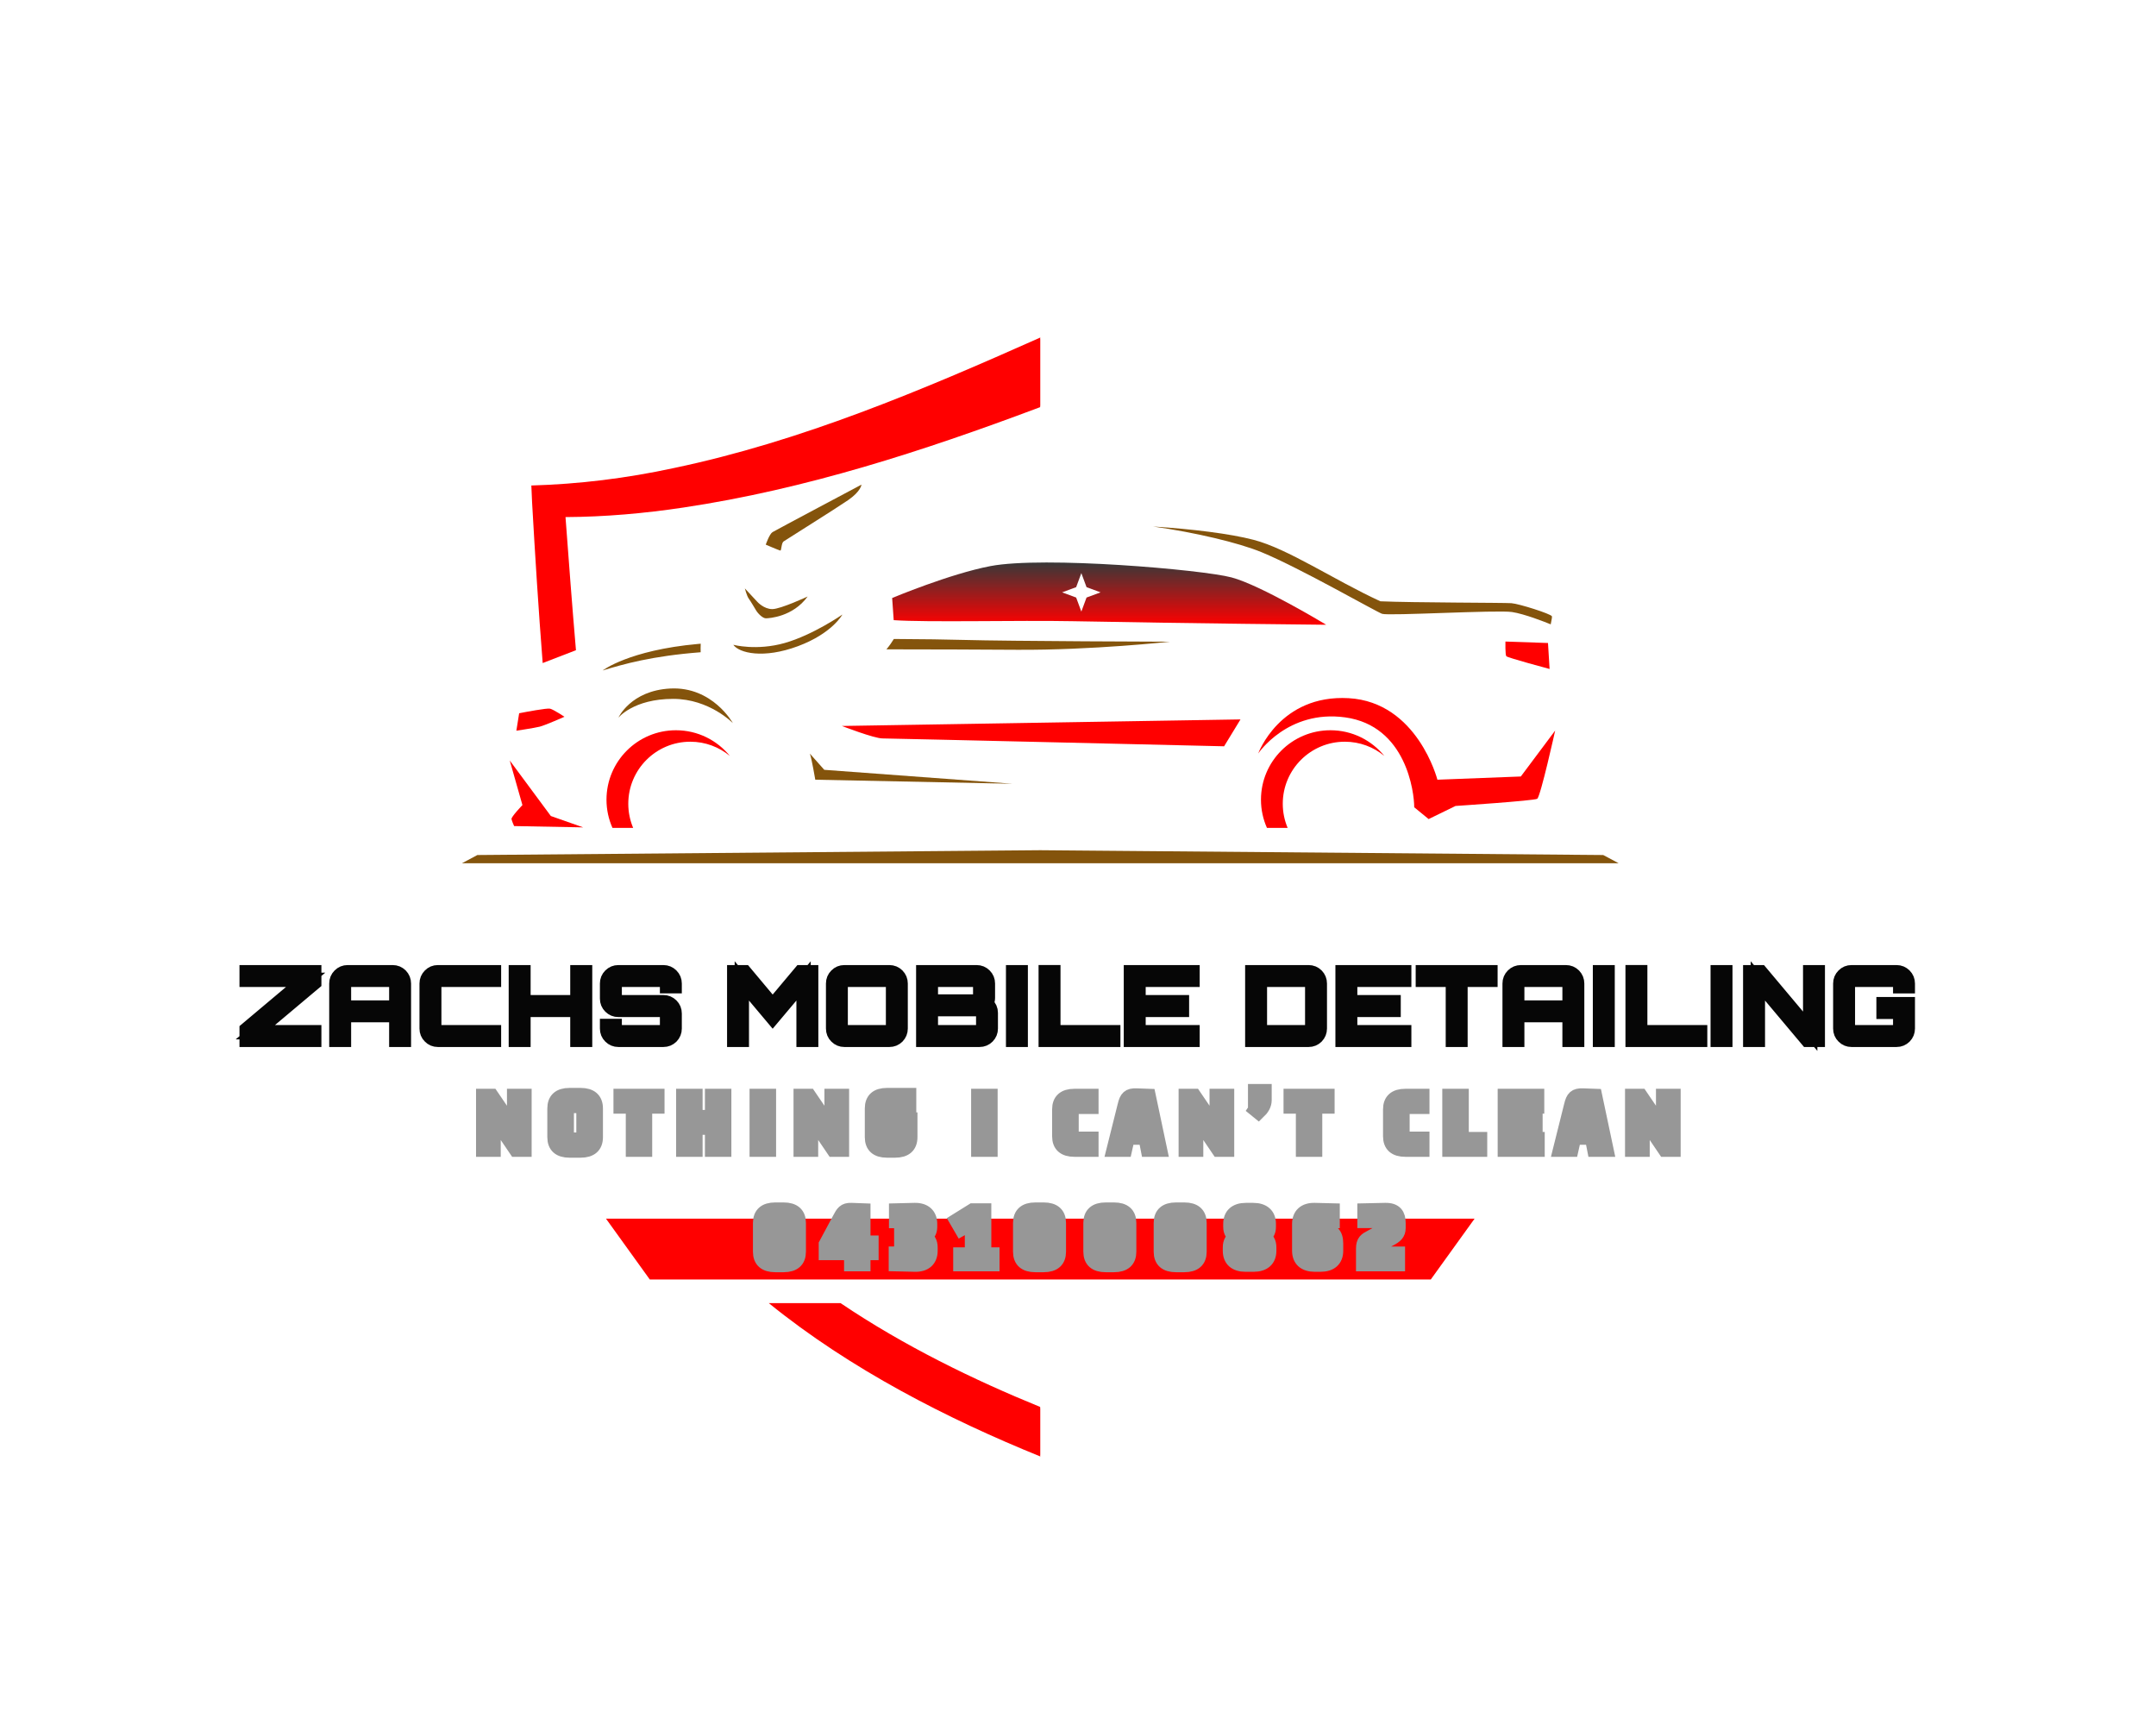
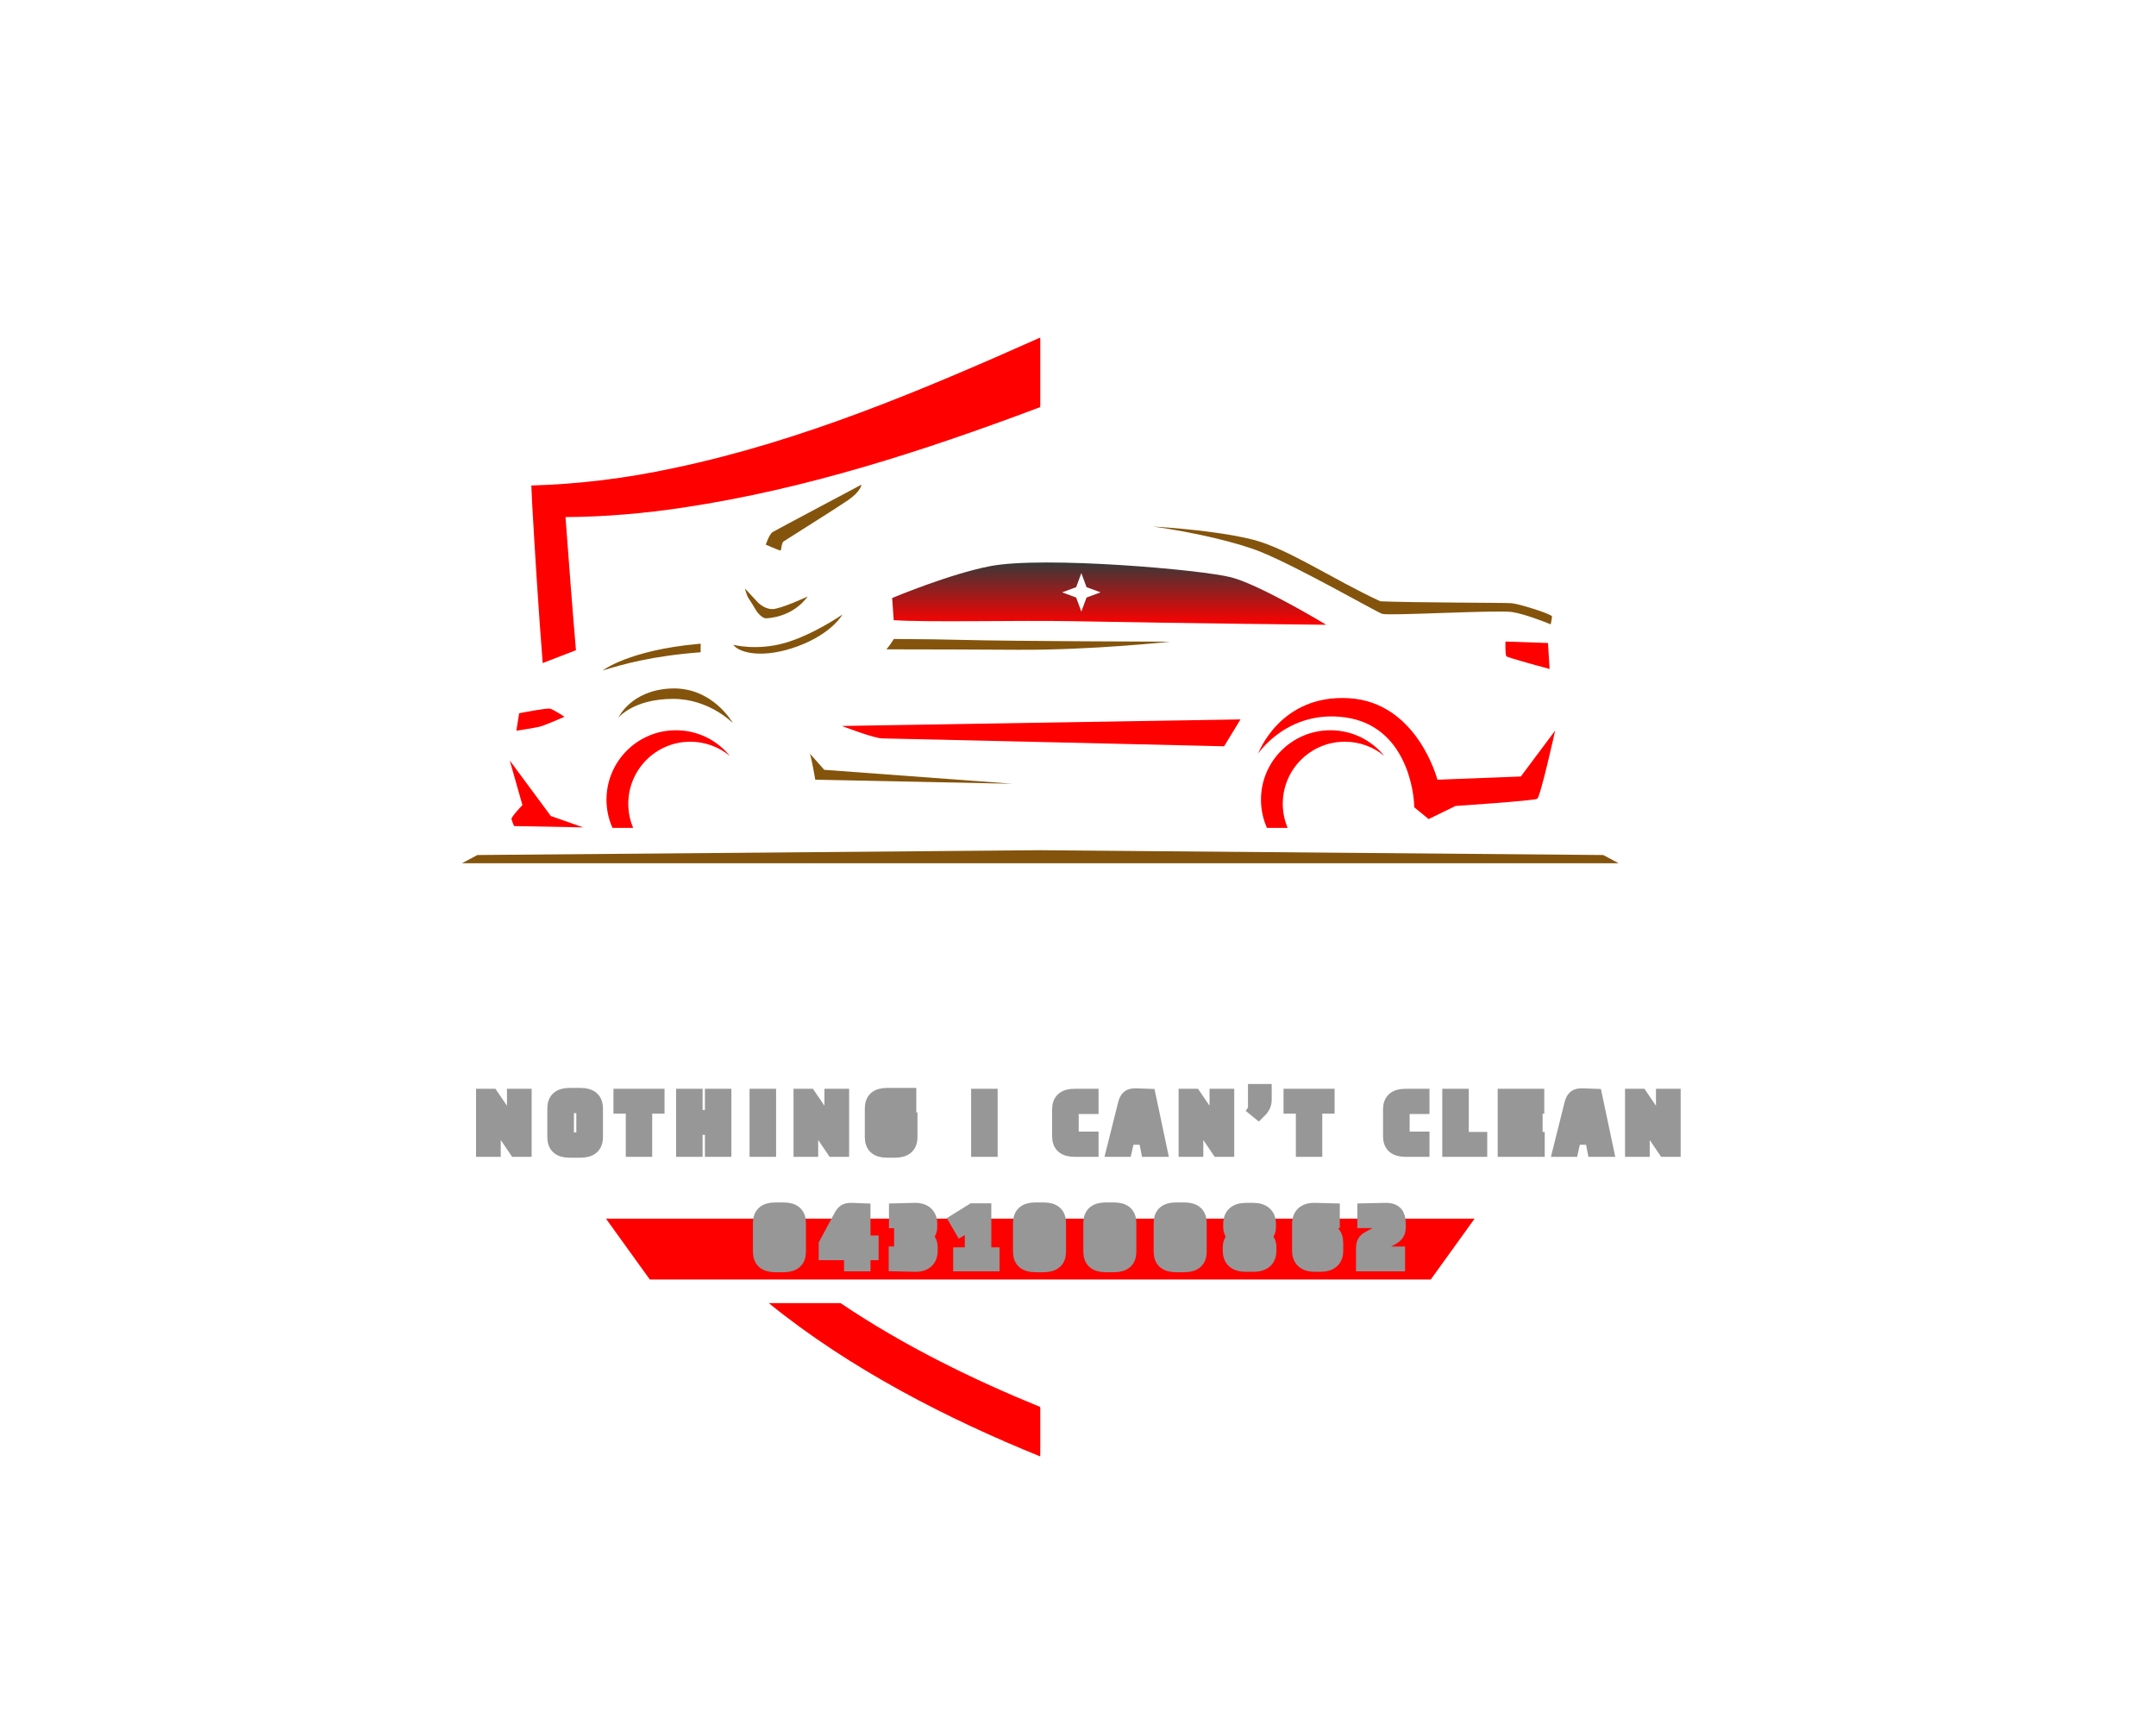
<svg xmlns="http://www.w3.org/2000/svg" version="1.1" width="1280" height="1024" viewBox="0 0 1280 1024" xml:space="preserve">
  <desc>Created with Fabric.js 5.3.0</desc>
  <defs>
</defs>
  <g transform="matrix(1 0 0 1 640 512)" id="background-logo">
    <rect style="stroke: none; stroke-width: 0; stroke-dasharray: none; stroke-linecap: butt; stroke-dashoffset: 0; stroke-linejoin: miter; stroke-miterlimit: 4; fill: rgb(255,255,255); fill-opacity: 0; fill-rule: nonzero; opacity: 1;" paint-order="stroke" x="-640" y="-512" rx="0" ry="0" width="1280" height="1024" />
  </g>
  <g transform="matrix(1.977 0 0 1.977 617.609 532.478)" id="logo-logo">
    <g style="" paint-order="stroke">
      <g transform="matrix(0.505 0 0 0.505 -74.683 -5.684342e-14)">
        <path style="stroke: none; stroke-width: 0; stroke-dasharray: none; stroke-linecap: butt; stroke-dashoffset: 0; stroke-linejoin: miter; stroke-miterlimit: 4; fill: rgb(255,0,0); fill-rule: nonzero; opacity: 1;" paint-order="stroke" transform=" translate(-434.054, -465.55)" d="M 581.951 768.785 L 587.173 783.401 L 581.951 798.201 C 527.158 775.979 468.962 746.372 420.516 707.04 L 463.198 707.04 C 500.887 732.48 542.486 752.711 581.949 768.785 C 581.95 768.785 581.95 768.785 581.951 768.785 Z M 581.95 132.899 C 511.518 164.284 439.702 194.648 364.017 210.511 C 335.947 216.58 307.672 220.074 279.3 220.878 C 279.3 220.879 279.731 230.736 279.73 230.737 C 281.536 262.654 283.551 294.573 286.043 326.452 C 291.381 324.372 298.322 321.683 305.828 318.813 C 303.559 292.398 301.573 265.986 299.615 239.659 C 323.068 239.538 346.55 237.465 369.749 233.98 C 442.171 223.158 512.298 200.407 580.642 174.746 C 580.994 174.612 581.425 174.451 581.914 174.27 C 581.927 174.275 581.938 174.279 581.951 174.284 L 588.807 154.133 L 581.951 132.899 C 581.951 132.899 581.95 132.899 581.95 132.899 Z" stroke-linecap="round" />
      </g>
      <g transform="matrix(0.505 0 0 0.505 0 97.6)">
-         <path style="stroke: none; stroke-width: 0; stroke-dasharray: none; stroke-linecap: butt; stroke-dashoffset: 0; stroke-linejoin: miter; stroke-miterlimit: 4; fill: rgb(255,255,255); fill-rule: nonzero; opacity: 1;" paint-order="stroke" transform=" translate(-581.951, -658.829)" d="M 883.503 642.52 L 854.745 642.52 L 815.923 696.423 L 347.979 696.423 L 309.157 642.52 L 280.398 642.52 L 249.64 621.235 L 914.262 621.235 L 883.503 642.52 Z" stroke-linecap="round" />
-       </g>
+         </g>
      <g transform="matrix(0.505 0 0 0.505 76.415 0)">
        <path style="stroke: none; stroke-width: 0; stroke-dasharray: none; stroke-linecap: butt; stroke-dashoffset: 0; stroke-linejoin: miter; stroke-miterlimit: 4; fill: rgb(255,255,255); fill-rule: nonzero; opacity: 1;" paint-order="stroke" transform=" translate(-733.275, -465.55)" d="M 743.387 707.04 C 694.947 746.365 636.756 775.964 581.951 798.201 L 581.951 768.785 C 621.401 752.727 663.005 732.49 700.701 707.04 L 743.387 707.04 Z M 794.151 233.98 C 817.351 237.465 840.833 239.538 864.286 239.659 C 863.311 252.77 862.329 265.903 861.308 279.047 C 868.04 279.901 875.759 281.026 881.032 282.238 C 882.163 265.074 883.198 247.905 884.169 230.737 C 884.169 230.736 884.6 220.879 884.6 220.878 C 856.235 220.07 827.948 216.582 799.883 210.511 C 724.202 194.647 652.38 164.284 581.951 132.899 L 581.951 174.284 C 582.452 174.465 582.9 174.623 583.258 174.745 C 651.601 200.404 721.731 223.16 794.151 233.98 Z" stroke-linecap="round" />
      </g>
      <g transform="matrix(0.505 0 0 0.505 0.001 105.715)">
        <path style="stroke: none; stroke-width: 0; stroke-dasharray: none; stroke-linecap: butt; stroke-dashoffset: 0; stroke-linejoin: miter; stroke-miterlimit: 4; fill: rgb(255,0,0); fill-rule: nonzero; opacity: 1;" paint-order="stroke" transform=" translate(-581.951, -674.899)" d="M 349.739 692.985 L 323.687 656.812 L 840.216 656.812 L 814.163 692.985 L 349.739 692.985 Z" stroke-linecap="round" />
      </g>
      <g transform="matrix(0.505 0 0 0.505 0 -11.689)">
        <polygon style="stroke: none; stroke-width: 0; stroke-dasharray: none; stroke-linecap: butt; stroke-dashoffset: 0; stroke-linejoin: miter; stroke-miterlimit: 4; fill: rgb(255,255,255); fill-rule: nonzero; opacity: 1;" paint-order="stroke" points="-343.152,-10.643 -373.911,10.643 373.911,10.643 343.152,-10.643 -343.152,-10.643 " />
      </g>
      <g transform="matrix(0.505 0 0 0.505 -0 -12.089)">
        <polygon style="stroke: none; stroke-width: 0; stroke-dasharray: none; stroke-linecap: butt; stroke-dashoffset: 0; stroke-linejoin: miter; stroke-miterlimit: 4; fill: rgb(132,84,12); fill-rule: nonzero; opacity: 1;" paint-order="stroke" points="334.745,-1.02 23.582,-3.679 0,-3.881 -23.582,-3.679 -334.745,-1.02 -343.933,3.881 -23.582,3.881 23.582,3.881 343.933,3.881 334.745,-1.02 " />
      </g>
      <g transform="matrix(0.505 0 0 0.505 -2.349 -40.329)">
        <path style="stroke: none; stroke-width: 0; stroke-dasharray: none; stroke-linecap: butt; stroke-dashoffset: 0; stroke-linejoin: miter; stroke-miterlimit: 4; fill: rgb(255,0,0); fill-rule: nonzero; opacity: 1;" paint-order="stroke" transform=" translate(-577.299, -385.685)" d="M 290.9 417.393 L 310.131 424.15 L 269.069 423.37 C 269.069 423.37 267.769 420.511 267.509 419.212 C 267.249 417.912 274.007 410.895 274.007 410.895 L 266.47 384.386 L 290.9 417.393 Z M 463.987 363.855 L 701.007 359.957 L 691.261 375.94 C 691.261 375.94 493.224 371.262 488.156 371.262 C 483.089 371.262 463.987 363.855 463.987 363.855 Z M 818.095 395.803 C 818.095 395.803 806.281 349.672 765.348 347.333 C 724.415 344.994 711.532 380.228 711.532 380.228 C 711.532 380.228 729.045 354.048 763.21 358.737 C 799.563 363.727 804.313 403.228 804.313 412.195 L 812.889 419.212 L 828.873 411.415 C 828.873 411.415 875.5 408.315 877.449 407.146 C 879.398 405.976 888.128 366.584 888.128 366.584 L 867.703 393.891 L 818.095 395.803 Z" stroke-linecap="round" />
      </g>
      <g transform="matrix(0.505 0 0 0.505 -20.254 -40.391)">
-         <path style="stroke: none; stroke-width: 0; stroke-dasharray: none; stroke-linecap: butt; stroke-dashoffset: 0; stroke-linejoin: miter; stroke-miterlimit: 4; fill: rgb(255,0,0); fill-rule: nonzero; opacity: 1;" paint-order="stroke" transform=" translate(-541.841, -385.564)" d="M 759.734 350.362 C 759.734 350.362 775.312 348.06 791.519 360.698 C 808.888 374.241 811.146 397.407 811.146 397.407 C 811.146 397.407 801.766 371.39 783.008 361.054 C 765.752 351.546 751.57 353.57 742.539 356.777 C 742.539 356.777 749.139 351.253 759.734 350.362 Z M 500.276 367.737 C 500.276 367.737 683.911 372.815 685.782 371.746 C 687.653 370.677 690.326 364.796 690.326 364.796 C 690.326 364.796 536.628 366.133 532.619 365.865 C 528.609 365.598 500.276 367.737 500.276 367.737 Z M 278.417 414.247 L 272.536 420.929 L 286.97 420.929 L 285.099 417.454 L 275.476 400.347 L 278.417 414.247 Z" stroke-linecap="round" />
-       </g>
+         </g>
      <g transform="matrix(0.505 0 0 0.505 -2.194 -63.318)">
        <path style="stroke: none; stroke-width: 0; stroke-dasharray: none; stroke-linecap: butt; stroke-dashoffset: 0; stroke-linejoin: miter; stroke-miterlimit: 4; fill: rgb(255,0,0); fill-rule: nonzero; opacity: 1;" paint-order="stroke" transform=" translate(-577.605, -340.16)" d="M 298.999 358.381 C 298.999 358.381 287.505 363.46 284.297 364.262 C 281.09 365.064 270.398 366.667 270.398 366.667 L 272.058 356.288 C 275.94 355.531 288.637 353.118 290.445 353.57 C 292.583 354.104 298.999 358.381 298.999 358.381 Z M 858.547 313.653 C 858.547 313.653 858.369 321.494 859.081 322.385 C 859.794 323.276 884.812 329.97 884.812 329.97 L 883.861 314.525 L 858.547 313.653 Z" stroke-linecap="round" />
      </g>
      <g transform="matrix(0.505 0 0 0.505 -35.611 -98.572)">
-         <path style="stroke: none; stroke-width: 0; stroke-dasharray: none; stroke-linecap: butt; stroke-dashoffset: 0; stroke-linejoin: miter; stroke-miterlimit: 4; fill: rgb(255,255,255); fill-rule: nonzero; opacity: 1;" paint-order="stroke" transform=" translate(-511.429, -270.347)" d="M 446.173 289.618 C 439.581 297.273 430.848 301.071 422.536 302.946 C 418.782 303.793 413.973 303.138 411.916 300.745 L 408.409 292.881 L 404.452 288.279 C 404.452 288.279 403.039 286.615 400.107 279.109 C 397.316 271.961 404.957 264.702 412.44 260.364 L 419.886 260.497 L 414.962 257.05 L 415.504 253.106 C 415.872 250.427 417.592 248.055 420.162 246.682 L 479.332 215.078 C 480.56 214.422 481.919 214.09 483.29 214.018 C 483.685 213.813 484.075 213.617 484.483 213.417 C 507.555 202.567 534.967 201.442 560.043 206.259 C 581.965 210.482 602.524 219.95 619.886 232.662 C 622.638 234.68 625.317 236.771 627.94 238.914 L 618.315 237.854 C 602.74 227.674 585.392 219.71 566.855 215.461 C 542.91 210.253 516.569 209.837 493.502 218.203 L 499.562 221.855 L 495.99 224.768 L 489.776 223.313 C 485.879 222.4 481.798 224.028 479.92 227.251 C 476.787 232.628 471.432 240.887 464.881 247.257 C 464.364 247.76 463.849 248.258 463.339 248.748 L 460.732 251.233 C 451.981 259.504 445.023 265.374 445.023 265.374 L 448.303 281.843 C 448.85 284.59 448.07 287.416 446.173 289.618 Z M 450.09 329.095 C 470.982 320.089 480.301 309.495 484.452 302.042 C 487.206 297.096 485.805 291.09 481.088 287.563 C 481.856 297.122 468.09 312.843 446.446 322.173 L 446.446 322.173 C 424.803 331.503 402.639 331.27 394.92 324.708 C 394.974 330.201 399.168 334.981 405.095 336.169 C 414.093 337.972 429.098 338.144 450.09 329.095 Z M 444.047 317.615 C 422.093 327.079 400.501 327.542 395.82 318.649 C 392.83 312.968 397.464 304.844 406.925 297.249 C 404.422 300.533 403.554 303.658 404.834 306.09 C 407.945 312.001 422.563 311.579 437.484 305.147 C 452.404 298.715 461.978 288.71 458.866 282.799 C 457.586 280.367 454.357 279.008 449.962 278.697 C 462.44 276.835 472.332 278.697 475.322 284.378 C 480.003 293.271 466.001 308.151 444.047 317.615 Z" stroke-linecap="round" />
-       </g>
+         </g>
      <g transform="matrix(0.505 0 0 0.505 -2.414 -69.595)">
        <path style="stroke: none; stroke-width: 0; stroke-dasharray: none; stroke-linecap: butt; stroke-dashoffset: 0; stroke-linejoin: miter; stroke-miterlimit: 4; fill: rgb(255,255,255); fill-rule: nonzero; opacity: 1;" paint-order="stroke" transform=" translate(-577.169, -327.73)" d="M 455.8 385.296 L 666.311 401.669 L 442.935 400.11 C 442.935 400.11 442.256 374.208 432.158 358.34 C 444.995 365.669 455.8 385.296 455.8 385.296 Z M 886 336.861 C 886 336.645 886.069 336.199 886.186 335.591 C 878.803 333.162 857.027 326.89 856.052 326.305 C 854.715 325.503 853.379 311.069 853.914 310.267 C 854.319 309.659 874.197 310.279 883.816 310.615 C 884.468 307.918 885.05 305.43 885.479 303.421 C 882.247 299.842 870.17 294.821 862.734 293.694 C 853.914 292.358 789.227 295.566 785.485 294.229 C 781.743 292.893 736.836 267.499 714.116 258.144 C 700.228 252.425 677.496 248.253 649.013 245.247 C 612.392 242.842 572.801 243.292 556.768 247.447 C 530.284 254.309 502.045 269.46 484.872 279.664 L 486.233 280.682 C 486.737 281.058 487.217 281.453 487.677 281.863 C 508.788 273.313 542.033 260.827 558.327 259.872 C 583.276 258.41 652.694 259.171 694.959 265.895 C 726.322 270.885 788.33 314.324 788.33 314.324 L 674.888 330.769 C 674.888 330.769 820.686 325.653 826.534 326.384 C 832.382 327.115 888.128 354.889 888.128 354.889 C 888.128 354.889 886 339.42 886 336.861 Z M 415.257 390.754 C 415.257 390.754 400.443 353.979 362.369 354.759 C 322.737 355.57 312.47 393.223 314.809 411.675 C 314.809 411.675 299.736 388.545 301.815 375.03 L 266.21 376.59 L 266.919 371.603 C 273.15 370.708 281.148 369.515 282.843 369.053 C 288.887 367.404 293.108 368.686 311.171 358.397 C 311.171 358.397 294.993 347.677 291.874 347.677 C 290.008 347.677 278.25 349.653 270.134 351.184 C 277.537 346.591 303.514 328.513 344.437 318.114 C 357.883 314.698 371.662 312.415 386.192 310.913 L 386.328 324.792 C 386.333 325.278 386.368 325.758 386.407 326.236 C 371.01 327.193 359.999 328.467 353.528 329.869 C 332.144 334.502 325.595 344.363 325.595 344.363 C 325.595 344.363 352.804 329.909 378.483 338.906 C 414.088 351.38 415.257 390.754 415.257 390.754 Z M 518.174 308.888 C 508.602 308.788 499.413 308.667 490.553 308.556 C 487.54 313.287 482.803 318.873 475.392 324.497 C 516.834 324.545 546.695 324.587 612.809 322.563 C 691.153 320.164 752.465 310.318 752.465 310.318 C 752.465 310.318 592.632 309.668 518.174 308.888 Z" stroke-linecap="round" />
      </g>
      <g transform="matrix(0.505 0 0 0.505 -13.474 -35.408)">
        <path style="stroke: none; stroke-width: 0; stroke-dasharray: none; stroke-linecap: butt; stroke-dashoffset: 0; stroke-linejoin: miter; stroke-miterlimit: 4; fill: rgb(255,0,0); fill-rule: nonzero; opacity: 1;" paint-order="stroke" transform=" translate(-555.268, -395.43)" d="M 716.737 424.461 C 714.457 419.337 713.18 413.668 713.18 407.698 C 713.18 384.89 731.67 366.4 754.478 366.4 C 767.423 366.4 778.972 372.36 786.544 381.682 C 780.161 376.395 771.968 373.216 763.031 373.216 C 742.659 373.216 726.144 389.731 726.144 410.103 C 726.144 415.196 727.176 420.048 729.043 424.461 L 716.737 424.461 Z M 339.854 424.461 C 337.987 420.048 336.955 415.196 336.955 410.103 C 336.955 389.731 353.47 373.216 373.843 373.216 C 382.779 373.216 390.972 376.395 397.355 381.682 C 389.783 372.36 378.234 366.4 365.289 366.4 C 342.481 366.4 323.991 384.89 323.991 407.698 C 323.991 413.668 325.268 419.337 327.548 424.461 L 339.854 424.461 Z" stroke-linecap="round" />
      </g>
      <g transform="matrix(0.505 0 0 0.505 20.691 -91.092)">
        <linearGradient id="SVGID_102704" gradientUnits="userSpaceOnUse" gradientTransform="matrix(1 0 0 1 493.865 266.643)" x1="129.059" y1="0" x2="129.059" y2="37.031">
          <stop offset="0%" style="stop-color:rgb(56,56,56);stop-opacity: 1" />
          <stop offset="100%" style="stop-color:rgb(255,0,0);stop-opacity: 1" />
        </linearGradient>
        <path style="stroke: none; stroke-width: 0; stroke-dasharray: none; stroke-linecap: butt; stroke-dashoffset: 0; stroke-linejoin: miter; stroke-miterlimit: 4; fill: url(#SVGID_102704); fill-rule: nonzero; opacity: 1;" paint-order="stroke" transform=" translate(-622.924, -285.158)" d="M 493.865 287.766 C 493.865 287.766 528.167 273.371 552.362 268.777 C 584.024 262.766 678.208 270.885 695.672 275.518 C 713.136 280.151 751.983 303.674 751.983 303.674 C 751.983 303.674 670.852 302.894 601.057 301.548 C 568.933 300.928 514.549 302.327 494.784 300.935 L 493.865 287.766 Z" stroke-linecap="round" />
      </g>
      <g transform="matrix(0.505 0 0 0.505 11.121 -78.91)">
        <path style="stroke: none; stroke-width: 0; stroke-dasharray: none; stroke-linecap: butt; stroke-dashoffset: 0; stroke-linejoin: miter; stroke-miterlimit: 4; fill: rgb(132,84,12); fill-rule: nonzero; opacity: 1;" paint-order="stroke" transform=" translate(-603.973, -309.282)" d="M 467.617 229.611 C 459.866 234.931 430.735 253.104 429.316 254.119 C 427.896 255.133 428.108 259.694 427.337 259.558 C 426.567 259.421 418.703 256.035 418.703 256.035 C 418.703 256.035 420.87 249.725 422.712 248.604 C 424.555 247.484 475.621 220.356 475.621 220.356 C 475.621 220.356 475.368 224.291 467.617 229.611 Z M 422.596 294.362 C 417.594 294.379 413.728 290.075 413.728 290.075 L 406.267 282.056 C 406.267 282.056 407.479 286.614 408.563 288.073 C 409.646 289.531 412.863 294.988 412.863 294.988 C 414.181 297.212 417.001 299.883 418.81 299.842 C 420.618 299.801 434.776 299.056 443.614 286.873 C 443.614 286.873 427.599 294.345 422.596 294.362 Z M 430.031 314.499 C 446.865 309.705 464.285 297.597 464.285 297.597 C 464.285 297.597 458.252 308.831 437.812 316.423 C 417.372 324.014 402.927 320.547 399.404 315.579 C 399.404 315.579 413.196 319.293 430.031 314.499 Z M 399.147 362.166 C 399.147 362.166 385.203 347.741 363.652 347.741 C 339.989 347.741 331.075 358.924 331.075 358.924 C 331.075 358.924 338.388 342.793 361.906 341.582 C 387.089 340.285 399.147 362.166 399.147 362.166 Z M 380.029 314.939 C 379.484 314.986 378.916 315.03 378.387 315.078 C 337.223 318.821 321.719 330.849 321.719 330.849 C 334.155 327.055 350.92 322.265 379.995 320.015 C 379.947 318.347 379.945 316.618 380.029 314.939 Z M 444.944 380.3 C 446.014 383.24 448.152 395.803 448.152 395.803 L 565.497 398.209 L 453.498 389.922 L 444.944 380.3 Z M 494.873 312.124 C 493.71 314.032 492.242 316.15 490.468 318.287 C 518.69 318.295 546.562 318.424 568.17 318.553 C 612.809 318.821 659.052 313.742 659.052 313.742 C 659.052 313.742 564.16 313.475 535.559 312.673 C 526.65 312.423 512.021 312.2 494.873 312.124 Z M 886.179 298.61 C 885.399 297.148 866.788 291.209 862.111 290.843 C 858.015 290.523 803.206 290.559 784.172 289.717 C 755.974 276.683 729.335 258.532 708.803 253.172 C 694.758 249.505 672.496 246.789 649.013 245.247 C 674.122 248.818 699.694 254.831 713.581 260.549 C 736.302 269.905 781.475 295.833 785.217 297.169 C 788.96 298.506 853.646 294.764 862.467 296.1 C 869.902 297.227 881.895 301.961 885.479 303.421 C 886.05 300.752 886.35 298.93 886.179 298.61 Z" stroke-linecap="round" />
      </g>
      <g transform="matrix(0.505 0 0 0.505 -4.27 -106.736)">
        <path style="stroke: none; stroke-width: 0; stroke-dasharray: none; stroke-linecap: butt; stroke-dashoffset: 0; stroke-linejoin: miter; stroke-miterlimit: 4; fill: rgb(255,255,255); fill-rule: nonzero; opacity: 1;" paint-order="stroke" transform=" translate(-573.494, -254.179)" d="M 666.802 222.736 L 659.35 225.493 L 656.593 232.945 L 653.836 225.493 L 646.384 222.736 L 653.836 219.979 L 656.593 212.527 L 659.35 219.979 L 666.802 222.736 Z M 526.902 234.822 L 524.696 228.861 L 522.49 234.822 L 516.529 237.028 L 522.49 239.234 L 524.696 245.195 L 526.902 239.234 L 532.863 237.028 L 526.902 234.822 Z M 350.223 271.641 L 346.859 262.55 L 343.495 271.641 L 334.404 275.005 L 343.495 278.369 L 346.859 287.459 L 350.223 278.369 L 359.314 275.005 L 350.223 271.641 Z M 609.454 281.309 L 606.366 272.963 L 603.278 281.309 L 594.932 284.397 L 603.278 287.485 L 606.366 295.831 L 609.454 287.485 L 617.8 284.397 L 609.454 281.309 Z M 806.92 260.25 L 804.824 254.587 L 802.729 260.25 L 797.066 262.346 L 802.729 264.441 L 804.824 270.105 L 806.92 264.441 L 812.583 262.346 L 806.92 260.25 Z" stroke-linecap="round" />
      </g>
    </g>
  </g>
  <g transform="matrix(1.921 0 0 1.921 639.542 593.842)" id="text-logo">
    <g style="" paint-order="stroke">
      <g transform="matrix(1 0 0 1 0 0)" id="text-logo-path-0">
        <filter id="SVGID_102702" y="-28.321%" height="156.643%" x="-20%" width="140%">
          <feGaussianBlur in="SourceAlpha" stdDeviation="0" />
          <feOffset dx="0" dy="1.74" result="oBlur" />
          <feFlood flood-color="rgb(245,154,16)" flood-opacity="1" />
          <feComposite in2="oBlur" operator="in" />
          <feMerge>
            <feMergeNode />
            <feMergeNode in="SourceGraphic" />
          </feMerge>
        </filter>
-         <path style="stroke: rgb(6,6,6); stroke-width: 4.428; stroke-dasharray: none; stroke-linecap: butt; stroke-dashoffset: 0; stroke-linejoin: miter; stroke-miterlimit: 4; fill: rgb(255,255,255); fill-rule: nonzero; opacity: 1;filter: url(#SVGID_102702);" paint-order="stroke" transform=" translate(-258.165, 10.455)" d="M 1.47 0 L 22.36 0 L 22.36 -2.35 L 4.15 -2.35 L 22.36 -17.66 L 22.36 -20.89 L 1.47 -20.89 L 1.47 -18.54 L 19.7 -18.54 L 1.47 -3.21 Z M 29.2 -17.4 L 29.2 0 L 31.55 0 L 31.55 -7.63 L 47.72 -7.63 L 47.72 0 L 50.07 0 L 50.07 -17.4 C 50.07 -18.37 49.73 -19.19 49.07 -19.87 C 48.39 -20.55 47.57 -20.89 46.6 -20.89 L 32.68 -20.89 C 31.72 -20.89 30.9 -20.55 30.22 -19.87 C 29.54 -19.19 29.2 -18.37 29.2 -17.4 Z M 31.55 -9.98 L 31.55 -17.4 C 31.55 -18.03 32.06 -18.54 32.68 -18.54 L 46.6 -18.54 C 47.21 -18.54 47.72 -18.03 47.72 -17.4 L 47.72 -9.98 Z M 57.1 -17.4 L 57.1 -3.48 C 57.1 -2.51 57.44 -1.69 58.12 -1.02 C 58.78 -0.34 59.6 0 60.57 0 L 77.91 0 L 77.91 -2.35 L 60.57 -2.35 C 59.96 -2.35 59.45 -2.86 59.45 -3.48 L 59.45 -17.4 C 59.45 -18.03 59.94 -18.54 60.57 -18.54 L 77.91 -18.54 L 77.91 -20.89 L 60.57 -20.89 C 59.6 -20.89 58.78 -20.55 58.12 -19.87 C 57.44 -19.19 57.1 -18.37 57.1 -17.4 Z M 84.67 0 L 87.02 0 L 87.02 -9.25 L 103.69 -9.25 L 103.69 0 L 106.07 0 L 106.07 -20.89 L 103.69 -20.89 L 103.69 -11.63 L 87.02 -11.63 L 87.02 -20.89 L 84.67 -20.89 Z M 112.86 -3.48 C 112.86 -2.51 113.2 -1.69 113.88 -1.02 C 114.56 -0.34 115.39 0 116.35 0 L 130.27 0 C 131.24 0 132.07 -0.34 132.75 -1.02 C 133.41 -1.7 133.75 -2.52 133.75 -3.48 L 133.75 -8.14 C 133.75 -9.12 133.41 -9.94 132.73 -10.62 C 132.05 -11.29 131.23 -11.63 130.27 -11.63 L 116.35 -11.63 C 115.72 -11.63 115.22 -12.11 115.22 -12.73 L 115.22 -17.4 C 115.22 -18.03 115.72 -18.54 116.35 -18.54 L 130.27 -18.54 C 130.89 -18.54 131.4 -18.03 131.4 -17.4 L 131.4 -16.58 L 133.75 -16.58 L 133.75 -17.4 C 133.75 -18.37 133.41 -19.19 132.73 -19.87 C 132.05 -20.55 131.23 -20.89 130.27 -20.89 L 116.35 -20.89 C 115.39 -20.89 114.56 -20.55 113.88 -19.87 C 113.2 -19.19 112.86 -18.37 112.86 -17.4 L 112.86 -12.73 C 112.86 -11.77 113.2 -10.95 113.88 -10.27 C 114.56 -9.59 115.39 -9.25 116.35 -9.25 L 130.27 -9.25 C 130.89 -9.25 131.4 -8.77 131.4 -8.14 L 131.4 -3.48 C 131.4 -2.86 130.89 -2.35 130.27 -2.35 L 116.35 -2.35 C 115.72 -2.35 115.22 -2.86 115.22 -3.48 L 115.22 -4.29 L 112.86 -4.29 Z M 152.16 0 L 154.51 0 L 154.51 -18.21 L 164.04 -6.87 L 173.59 -18.21 L 173.59 0 L 175.94 0 L 175.94 -20.89 L 172.72 -20.89 L 164.04 -10.55 L 155.38 -20.89 L 152.16 -20.89 Z M 182.72 -17.4 L 182.72 -3.48 C 182.72 -2.51 183.06 -1.69 183.74 -1.02 C 184.41 -0.34 185.23 0 186.19 0 L 200.11 0 C 201.09 0 201.91 -0.34 202.59 -1.02 C 203.25 -1.7 203.59 -2.52 203.59 -3.48 L 203.59 -17.4 C 203.59 -18.37 203.25 -19.19 202.58 -19.87 C 201.9 -20.55 201.07 -20.89 200.11 -20.89 L 186.19 -20.89 C 185.23 -20.89 184.41 -20.55 183.74 -19.87 C 183.06 -19.19 182.72 -18.37 182.72 -17.4 Z M 185.06 -3.48 L 185.06 -17.4 C 185.06 -18.03 185.57 -18.54 186.19 -18.54 L 200.11 -18.54 C 200.73 -18.54 201.24 -18.03 201.24 -17.4 L 201.24 -3.48 C 201.24 -2.86 200.73 -2.35 200.11 -2.35 L 186.19 -2.35 C 185.57 -2.35 185.06 -2.86 185.06 -3.48 Z M 210.58 0 L 227.98 0 C 228.94 0 229.76 -0.34 230.44 -1.02 C 231.11 -1.7 231.45 -2.52 231.45 -3.48 L 231.45 -8.35 C 231.45 -9.36 231.07 -10.21 230.29 -10.93 L 230.18 -11.43 C 230.43 -11.92 230.56 -12.43 230.56 -12.96 L 230.56 -17.4 C 230.56 -18.37 230.22 -19.19 229.54 -19.87 C 228.86 -20.55 228.04 -20.89 227.07 -20.89 L 210.58 -20.89 Z M 212.93 -3.48 L 212.93 -8.35 C 212.93 -8.98 213.44 -9.49 214.06 -9.49 L 227.98 -9.49 C 228.59 -9.49 229.11 -8.98 229.11 -8.35 L 229.11 -3.48 C 229.11 -2.86 228.6 -2.35 227.98 -2.35 L 214.06 -2.35 C 213.44 -2.35 212.93 -2.86 212.93 -3.48 Z M 212.93 -12.96 L 212.93 -17.4 C 212.93 -18.03 213.44 -18.54 214.06 -18.54 L 227.07 -18.54 C 227.7 -18.54 228.18 -18.03 228.18 -17.4 L 228.18 -12.96 C 228.18 -12.35 227.7 -11.84 227.07 -11.84 L 214.06 -11.84 C 213.44 -11.84 212.93 -12.33 212.93 -12.96 Z M 238.35 0 L 240.7 0 L 240.7 -20.89 L 238.35 -20.89 Z M 248.43 0 L 269.3 0 L 269.3 -2.35 L 250.78 -2.35 L 250.78 -20.91 L 248.43 -20.91 Z M 274.76 0 L 293.8 0 L 293.8 -2.35 L 277.11 -2.35 L 277.11 -9.25 L 290.53 -9.25 L 290.53 -11.63 L 277.11 -11.63 L 277.11 -18.54 L 293.8 -18.54 L 293.8 -20.89 L 274.76 -20.89 Z M 312.27 0 L 329.67 0 C 330.64 0 331.46 -0.34 332.14 -1.02 C 332.8 -1.7 333.14 -2.52 333.14 -3.48 L 333.14 -17.4 C 333.14 -18.37 332.8 -19.19 332.14 -19.87 C 331.46 -20.55 330.64 -20.89 329.67 -20.89 L 312.27 -20.89 Z M 314.62 -3.48 L 314.62 -17.4 C 314.62 -18.03 315.13 -18.54 315.76 -18.54 L 329.67 -18.54 C 330.28 -18.54 330.79 -18.03 330.79 -17.4 L 330.79 -3.48 C 330.79 -2.86 330.3 -2.35 329.67 -2.35 L 315.76 -2.35 C 315.13 -2.35 314.62 -2.86 314.62 -3.48 Z M 340.17 0 L 359.22 0 L 359.22 -2.35 L 342.52 -2.35 L 342.52 -9.25 L 355.94 -9.25 L 355.94 -11.63 L 342.52 -11.63 L 342.52 -18.54 L 359.22 -18.54 L 359.22 -20.89 L 340.17 -20.89 Z M 364.98 -18.54 L 374.26 -18.54 L 374.26 0 L 376.61 0 L 376.61 -18.54 L 385.87 -18.54 L 385.87 -20.89 L 364.98 -20.89 Z M 391.8 -17.4 L 391.8 0 L 394.15 0 L 394.15 -7.63 L 410.32 -7.63 L 410.32 0 L 412.67 0 L 412.67 -17.4 C 412.67 -18.37 412.33 -19.19 411.67 -19.87 C 410.99 -20.55 410.17 -20.89 409.2 -20.89 L 395.29 -20.89 C 394.32 -20.89 393.5 -20.55 392.82 -19.87 C 392.14 -19.19 391.8 -18.37 391.8 -17.4 Z M 394.15 -9.98 L 394.15 -17.4 C 394.15 -18.03 394.66 -18.54 395.29 -18.54 L 409.2 -18.54 C 409.81 -18.54 410.32 -18.03 410.32 -17.4 L 410.32 -9.98 Z M 419.73 0 L 422.08 0 L 422.08 -20.89 L 419.73 -20.89 Z M 429.81 0 L 450.68 0 L 450.68 -2.35 L 432.16 -2.35 L 432.16 -20.91 L 429.81 -20.91 Z M 456.11 0 L 458.46 0 L 458.46 -20.89 L 456.11 -20.89 Z M 466.16 0 L 468.52 0 L 468.52 -18.21 L 483.82 0 L 487.04 0 L 487.04 -20.89 L 484.69 -20.89 L 484.69 -2.66 L 469.38 -20.89 L 466.16 -20.89 Z M 493.99 -17.4 L 493.99 -3.48 C 493.99 -2.51 494.33 -1.69 495.01 -1.02 C 495.68 -0.34 496.5 0 497.46 0 L 511.38 0 C 512.36 0 513.18 -0.34 513.86 -1.02 C 514.52 -1.7 514.86 -2.52 514.86 -3.48 L 514.86 -11.02 L 507.36 -11.02 L 507.36 -8.64 L 512.51 -8.64 L 512.51 -3.48 C 512.51 -2.86 512 -2.35 511.38 -2.35 L 497.46 -2.35 C 496.85 -2.35 496.34 -2.86 496.34 -3.48 L 496.34 -17.4 C 496.34 -18.03 496.84 -18.54 497.46 -18.54 L 511.38 -18.54 C 512 -18.54 512.51 -18.03 512.51 -17.4 L 512.51 -16.55 L 514.86 -16.55 L 514.86 -17.4 C 514.86 -18.37 514.52 -19.19 513.84 -19.87 C 513.16 -20.55 512.34 -20.89 511.38 -20.89 L 497.46 -20.89 C 496.5 -20.89 495.68 -20.55 495.01 -19.87 C 494.33 -19.19 493.99 -18.37 493.99 -17.4 Z" stroke-linecap="round" />
      </g>
    </g>
  </g>
  <g transform="matrix(1.921 0 0 1.921 640.207 699.343)" id="tagline-64aa3577-5a04-46ab-b6ea-c5a75e02e823-logo">
    <g style="" paint-order="stroke">
      <g transform="matrix(1 0 0 1 0 -17.695)" id="tagline-64aa3577-5a04-46ab-b6ea-c5a75e02e823-logo-path-0">
        <path style="stroke: rgb(151,151,151); stroke-width: 4.283; stroke-dasharray: none; stroke-linecap: butt; stroke-dashoffset: 0; stroke-linejoin: miter; stroke-miterlimit: 4; fill: rgb(6,6,6); fill-rule: nonzero; opacity: 1;" paint-order="stroke" transform=" translate(-185.465, 8.98)" d="M 11.61 0 L 14.36 0 L 14.36 -16.74 L 11.02 -16.74 L 11.02 -6.7 L 4.18 -16.74 L 1.46 -16.74 L 1.46 0 L 4.81 0 L 4.81 -10.04 Z M 32.08 -13.5 C 32.32 -13.5 32.45 -13.39 32.45 -13.12 L 32.45 -3.62 C 32.45 -3.35 32.32 -3.24 32.08 -3.24 L 27.81 -3.24 C 27.57 -3.24 27.43 -3.35 27.43 -3.62 L 27.43 -13.12 C 27.43 -13.39 27.57 -13.5 27.81 -13.5 Z M 23.49 -3.94 C 23.49 -1.16 25.06 0.27 28.21 0.27 L 31.64 0.27 C 34.8 0.27 36.4 -1.16 36.4 -3.94 L 36.4 -12.8 C 36.4 -15.58 34.8 -17.01 31.64 -17.01 L 28.21 -17.01 C 25.06 -17.01 23.49 -15.58 23.49 -12.8 Z M 51.62 0 L 51.62 -13.34 L 55.43 -13.34 L 55.43 -16.74 L 43.93 -16.74 L 43.93 -13.34 L 47.74 -13.34 L 47.74 0 Z M 72.2 0 L 76.09 0 L 76.09 -16.74 L 72.2 -16.74 L 72.2 -10.21 L 67.2 -10.21 L 67.2 -16.74 L 63.29 -16.74 L 63.29 0 L 67.2 0 L 67.2 -6.8 L 72.2 -6.8 Z M 89.91 0 L 89.91 -16.74 L 85.99 -16.74 L 85.99 0 Z M 109.73 0 L 112.48 0 L 112.48 -16.74 L 109.13 -16.74 L 109.13 -6.7 L 102.3 -16.74 L 99.58 -16.74 L 99.58 0 L 102.92 0 L 102.92 -10.04 Z M 128.84 0.27 C 132 0.27 133.6 -1.16 133.6 -3.94 L 133.6 -9.45 L 128.06 -9.45 L 128.06 -6.18 L 129.9 -6.18 L 129.9 -3.62 C 129.9 -3.35 129.79 -3.24 129.55 -3.24 L 125.93 -3.24 C 125.68 -3.24 125.55 -3.35 125.55 -3.62 L 125.55 -13.12 C 125.55 -13.39 125.68 -13.5 125.93 -13.5 L 133.24 -13.5 L 133.24 -17.01 L 126.33 -17.01 C 123.17 -17.01 121.61 -15.58 121.61 -12.8 L 121.61 -3.94 C 121.61 -1.16 123.17 0.27 126.33 0.27 Z M 158.38 0 L 158.38 -16.74 L 154.47 -16.74 L 154.47 0 Z M 189.57 -3.51 L 183.82 -3.51 C 183.57 -3.51 183.44 -3.62 183.44 -3.89 L 183.44 -12.88 C 183.44 -13.15 183.57 -13.23 183.82 -13.23 L 189.57 -13.23 L 189.57 -16.74 L 184.25 -16.74 C 181.09 -16.74 179.5 -15.31 179.5 -12.53 L 179.5 -4.21 C 179.5 -1.43 181.09 0 184.25 0 L 189.57 0 Z M 210.79 0 L 207.25 -16.74 L 203.44 -16.88 C 201.01 -16.96 200.31 -16.2 199.72 -13.72 L 196.29 0 L 199.93 0 L 200.77 -3.73 L 206.17 -3.73 L 206.9 0 Z M 202.9 -13.01 C 202.96 -13.28 203.01 -13.39 203.28 -13.39 L 204.28 -13.39 L 205.52 -7.07 L 201.53 -7.07 Z M 228.74 0 L 231.5 0 L 231.5 -16.74 L 228.15 -16.74 L 228.15 -6.7 L 221.32 -16.74 L 218.59 -16.74 L 218.59 0 L 221.94 0 L 221.94 -10.04 Z M 241.14 -11.61 C 242.32 -12.74 243.08 -13.93 243.08 -15.39 L 243.08 -18.23 L 240.03 -18.23 L 240.03 -14.88 L 241.03 -14.88 C 241 -14.2 240.7 -13.37 240.08 -12.47 Z M 258.71 0 L 258.71 -13.34 L 262.52 -13.34 L 262.52 -16.74 L 251.02 -16.74 L 251.02 -13.34 L 254.83 -13.34 L 254.83 0 Z M 291.84 -3.51 L 286.09 -3.51 C 285.85 -3.51 285.71 -3.62 285.71 -3.89 L 285.71 -12.88 C 285.71 -13.15 285.85 -13.23 286.09 -13.23 L 291.84 -13.23 L 291.84 -16.74 L 286.52 -16.74 C 283.36 -16.74 281.77 -15.31 281.77 -12.53 L 281.77 -4.21 C 281.77 -1.43 283.36 0 286.52 0 L 291.84 0 Z M 309.69 -3.4 L 303.99 -3.4 L 303.99 -16.74 L 300.08 -16.74 L 300.08 0 L 309.69 0 Z M 327.46 0 L 327.46 -3.4 L 321.11 -3.4 L 321.11 -6.8 L 326.81 -6.8 L 326.81 -10.15 L 321.11 -10.15 L 321.11 -13.34 L 327.32 -13.34 L 327.32 -16.74 L 317.2 -16.74 L 317.2 0 Z M 348.76 0 L 345.22 -16.74 L 341.41 -16.88 C 338.98 -16.96 338.28 -16.2 337.69 -13.72 L 334.26 0 L 337.9 0 L 338.74 -3.73 L 344.14 -3.73 L 344.87 0 Z M 340.87 -13.01 C 340.93 -13.28 340.98 -13.39 341.25 -13.39 L 342.25 -13.39 L 343.49 -7.07 L 339.5 -7.07 Z M 366.71 0 L 369.47 0 L 369.47 -16.74 L 366.12 -16.74 L 366.12 -6.7 L 359.29 -16.74 L 356.56 -16.74 L 356.56 0 L 359.91 0 L 359.91 -10.04 Z" stroke-linecap="round" />
      </g>
      <g transform="matrix(1 0 0 1 0.297 18.305)" id="tagline-64aa3577-5a04-46ab-b6ea-c5a75e02e823-logo-path-1">
        <path style="stroke: rgb(151,151,151); stroke-width: 4.283; stroke-dasharray: none; stroke-linecap: butt; stroke-dashoffset: 0; stroke-linejoin: miter; stroke-miterlimit: 4; fill: rgb(6,6,6); fill-rule: nonzero; opacity: 1;" paint-order="stroke" transform=" translate(-100.425, 8.37)" d="M 9.48 -13.5 C 9.72 -13.5 9.83 -13.39 9.83 -13.12 L 9.83 -3.62 C 9.83 -3.35 9.72 -3.24 9.48 -3.24 L 6.05 -3.24 C 5.8 -3.24 5.67 -3.35 5.67 -3.62 L 5.67 -13.12 C 5.67 -13.39 5.8 -13.5 6.05 -13.5 Z M 1.7 -3.94 C 1.7 -1.16 3.29 0.27 6.45 0.27 L 9.04 0.27 C 12.2 0.27 13.8 -1.16 13.8 -3.94 L 13.8 -12.8 C 13.8 -15.58 12.2 -17.01 9.04 -17.01 L 6.45 -17.01 C 3.29 -17.01 1.7 -15.58 1.7 -12.8 Z M 33.75 0 L 33.75 -3.46 L 36.26 -3.46 L 36.26 -6.8 L 33.75 -6.8 L 33.75 -16.74 L 29.97 -16.88 C 27.76 -16.96 27.24 -15.98 26.24 -14.09 L 22.03 -6.24 L 22.03 -3.46 L 29.86 -3.46 L 29.86 0 Z M 29.19 -13.07 C 29.32 -13.31 29.4 -13.39 29.65 -13.39 L 29.86 -13.39 L 29.86 -6.8 L 25.79 -6.8 Z M 54.51 -4.21 L 54.51 -5.26 C 54.51 -6.86 53.87 -7.94 52.57 -8.51 C 53.73 -9.1 54.38 -10.13 54.38 -11.56 L 54.38 -12.53 C 54.38 -15.31 52.65 -16.96 49.49 -16.88 L 43.74 -16.74 L 43.74 -13.34 L 50.06 -13.34 C 50.3 -13.34 50.41 -13.23 50.41 -12.96 L 50.41 -10.58 C 50.41 -10.31 50.3 -10.21 50.06 -10.21 L 45.33 -10.21 L 45.33 -6.86 L 50.19 -6.86 C 50.44 -6.86 50.54 -6.75 50.54 -6.48 L 50.54 -3.78 C 50.54 -3.51 50.44 -3.4 50.19 -3.4 L 43.66 -3.4 L 43.66 0 L 49.63 0.14 C 52.79 0.22 54.51 -1.43 54.51 -4.21 Z M 73.63 -3.13 L 71.09 -3.13 L 71.09 -16.74 L 67.45 -16.74 L 62.37 -13.58 L 63.94 -10.88 L 67.18 -12.72 L 67.18 -3.13 L 63.59 -3.13 L 63.59 0 L 73.63 0 Z M 89.86 -13.5 C 90.1 -13.5 90.21 -13.39 90.21 -13.12 L 90.21 -3.62 C 90.21 -3.35 90.1 -3.24 89.86 -3.24 L 86.43 -3.24 C 86.18 -3.24 86.05 -3.35 86.05 -3.62 L 86.05 -13.12 C 86.05 -13.39 86.18 -13.5 86.43 -13.5 Z M 82.08 -3.94 C 82.08 -1.16 83.67 0.27 86.83 0.27 L 89.42 0.27 C 92.58 0.27 94.18 -1.16 94.18 -3.94 L 94.18 -12.8 C 94.18 -15.58 92.58 -17.01 89.42 -17.01 L 86.83 -17.01 C 83.67 -17.01 82.08 -15.58 82.08 -12.8 Z M 111.59 -13.5 C 111.83 -13.5 111.94 -13.39 111.94 -13.12 L 111.94 -3.62 C 111.94 -3.35 111.83 -3.24 111.59 -3.24 L 108.16 -3.24 C 107.92 -3.24 107.78 -3.35 107.78 -3.62 L 107.78 -13.12 C 107.78 -13.39 107.92 -13.5 108.16 -13.5 Z M 103.81 -3.94 C 103.81 -1.16 105.41 0.27 108.57 0.27 L 111.16 0.27 C 114.32 0.27 115.91 -1.16 115.91 -3.94 L 115.91 -12.8 C 115.91 -15.58 114.32 -17.01 111.16 -17.01 L 108.57 -17.01 C 105.41 -17.01 103.81 -15.58 103.81 -12.8 Z M 133.33 -13.5 C 133.57 -13.5 133.68 -13.39 133.68 -13.12 L 133.68 -3.62 C 133.68 -3.35 133.57 -3.24 133.33 -3.24 L 129.9 -3.24 C 129.65 -3.24 129.52 -3.35 129.52 -3.62 L 129.52 -13.12 C 129.52 -13.39 129.65 -13.5 129.9 -13.5 Z M 125.55 -3.94 C 125.55 -1.16 127.14 0.27 130.3 0.27 L 132.89 0.27 C 136.05 0.27 137.65 -1.16 137.65 -3.94 L 137.65 -12.8 C 137.65 -15.58 136.05 -17.01 132.89 -17.01 L 130.3 -17.01 C 127.14 -17.01 125.55 -15.58 125.55 -12.8 Z M 154.31 0.14 C 157.46 0.14 159.19 -1.43 159.19 -4.21 L 159.19 -5.26 C 159.19 -6.86 158.57 -7.94 157.28 -8.51 C 158.44 -9.1 159.06 -10.13 159.06 -11.56 L 159.06 -12.53 C 159.06 -15.31 157.33 -16.88 154.17 -16.88 L 151.9 -16.88 C 148.74 -16.88 147.04 -15.31 147.04 -12.53 L 147.04 -11.56 C 147.04 -10.13 147.66 -9.1 148.82 -8.51 C 147.53 -7.94 146.91 -6.86 146.91 -5.26 L 146.91 -4.21 C 146.91 -1.43 148.61 0.14 151.77 0.14 Z M 150.85 -3.78 L 150.85 -6.53 C 150.85 -6.8 150.98 -6.91 151.23 -6.91 L 154.87 -6.91 C 155.12 -6.91 155.22 -6.8 155.22 -6.53 L 155.22 -3.78 C 155.22 -3.51 155.12 -3.4 154.87 -3.4 L 151.23 -3.4 C 150.98 -3.4 150.85 -3.51 150.85 -3.78 Z M 150.98 -10.53 L 150.98 -12.96 C 150.98 -13.23 151.12 -13.34 151.36 -13.34 L 154.74 -13.34 C 154.98 -13.34 155.12 -13.23 155.12 -12.96 L 155.12 -10.53 C 155.12 -10.26 154.98 -10.15 154.74 -10.15 L 151.36 -10.15 C 151.12 -10.15 150.98 -10.26 150.98 -10.53 Z M 174.99 0.14 C 178.15 0.14 179.85 -1.43 179.85 -4.21 L 179.85 -6.45 C 179.85 -9.48 178.5 -10.75 175.34 -10.75 L 172.26 -10.75 L 172.26 -12.96 C 172.26 -13.23 172.39 -13.34 172.64 -13.34 L 178.79 -13.34 L 178.79 -16.74 L 173.18 -16.88 C 170.02 -16.96 168.32 -15.31 168.32 -12.53 L 168.32 -4.24 C 168.32 -1.43 170.02 0.14 173.18 0.14 Z M 172.64 -3.4 C 172.39 -3.4 172.26 -3.51 172.26 -3.78 L 172.26 -7.45 L 175.53 -7.45 C 175.77 -7.45 175.91 -7.37 175.91 -7.1 L 175.91 -3.78 C 175.91 -3.51 175.77 -3.4 175.53 -3.4 Z M 188.08 -4.89 L 188.08 0 L 198.96 0 L 198.96 -3.38 L 192 -3.38 L 192 -4.81 C 192 -5.21 192.05 -5.43 192.43 -5.62 L 196.48 -7.78 C 198.21 -8.69 199.15 -9.5 199.15 -11.23 L 199.15 -12.8 C 199.15 -15.31 198.18 -16.96 194.94 -16.88 L 188.49 -16.74 L 188.49 -13.37 L 194.89 -13.37 C 195.13 -13.37 195.26 -13.26 195.26 -12.99 L 195.26 -11.37 C 195.26 -11.1 195.13 -11.02 194.89 -10.88 L 190.57 -8.53 C 188.97 -7.7 188.08 -7.18 188.08 -4.89 Z" stroke-linecap="round" />
      </g>
    </g>
  </g>
</svg>